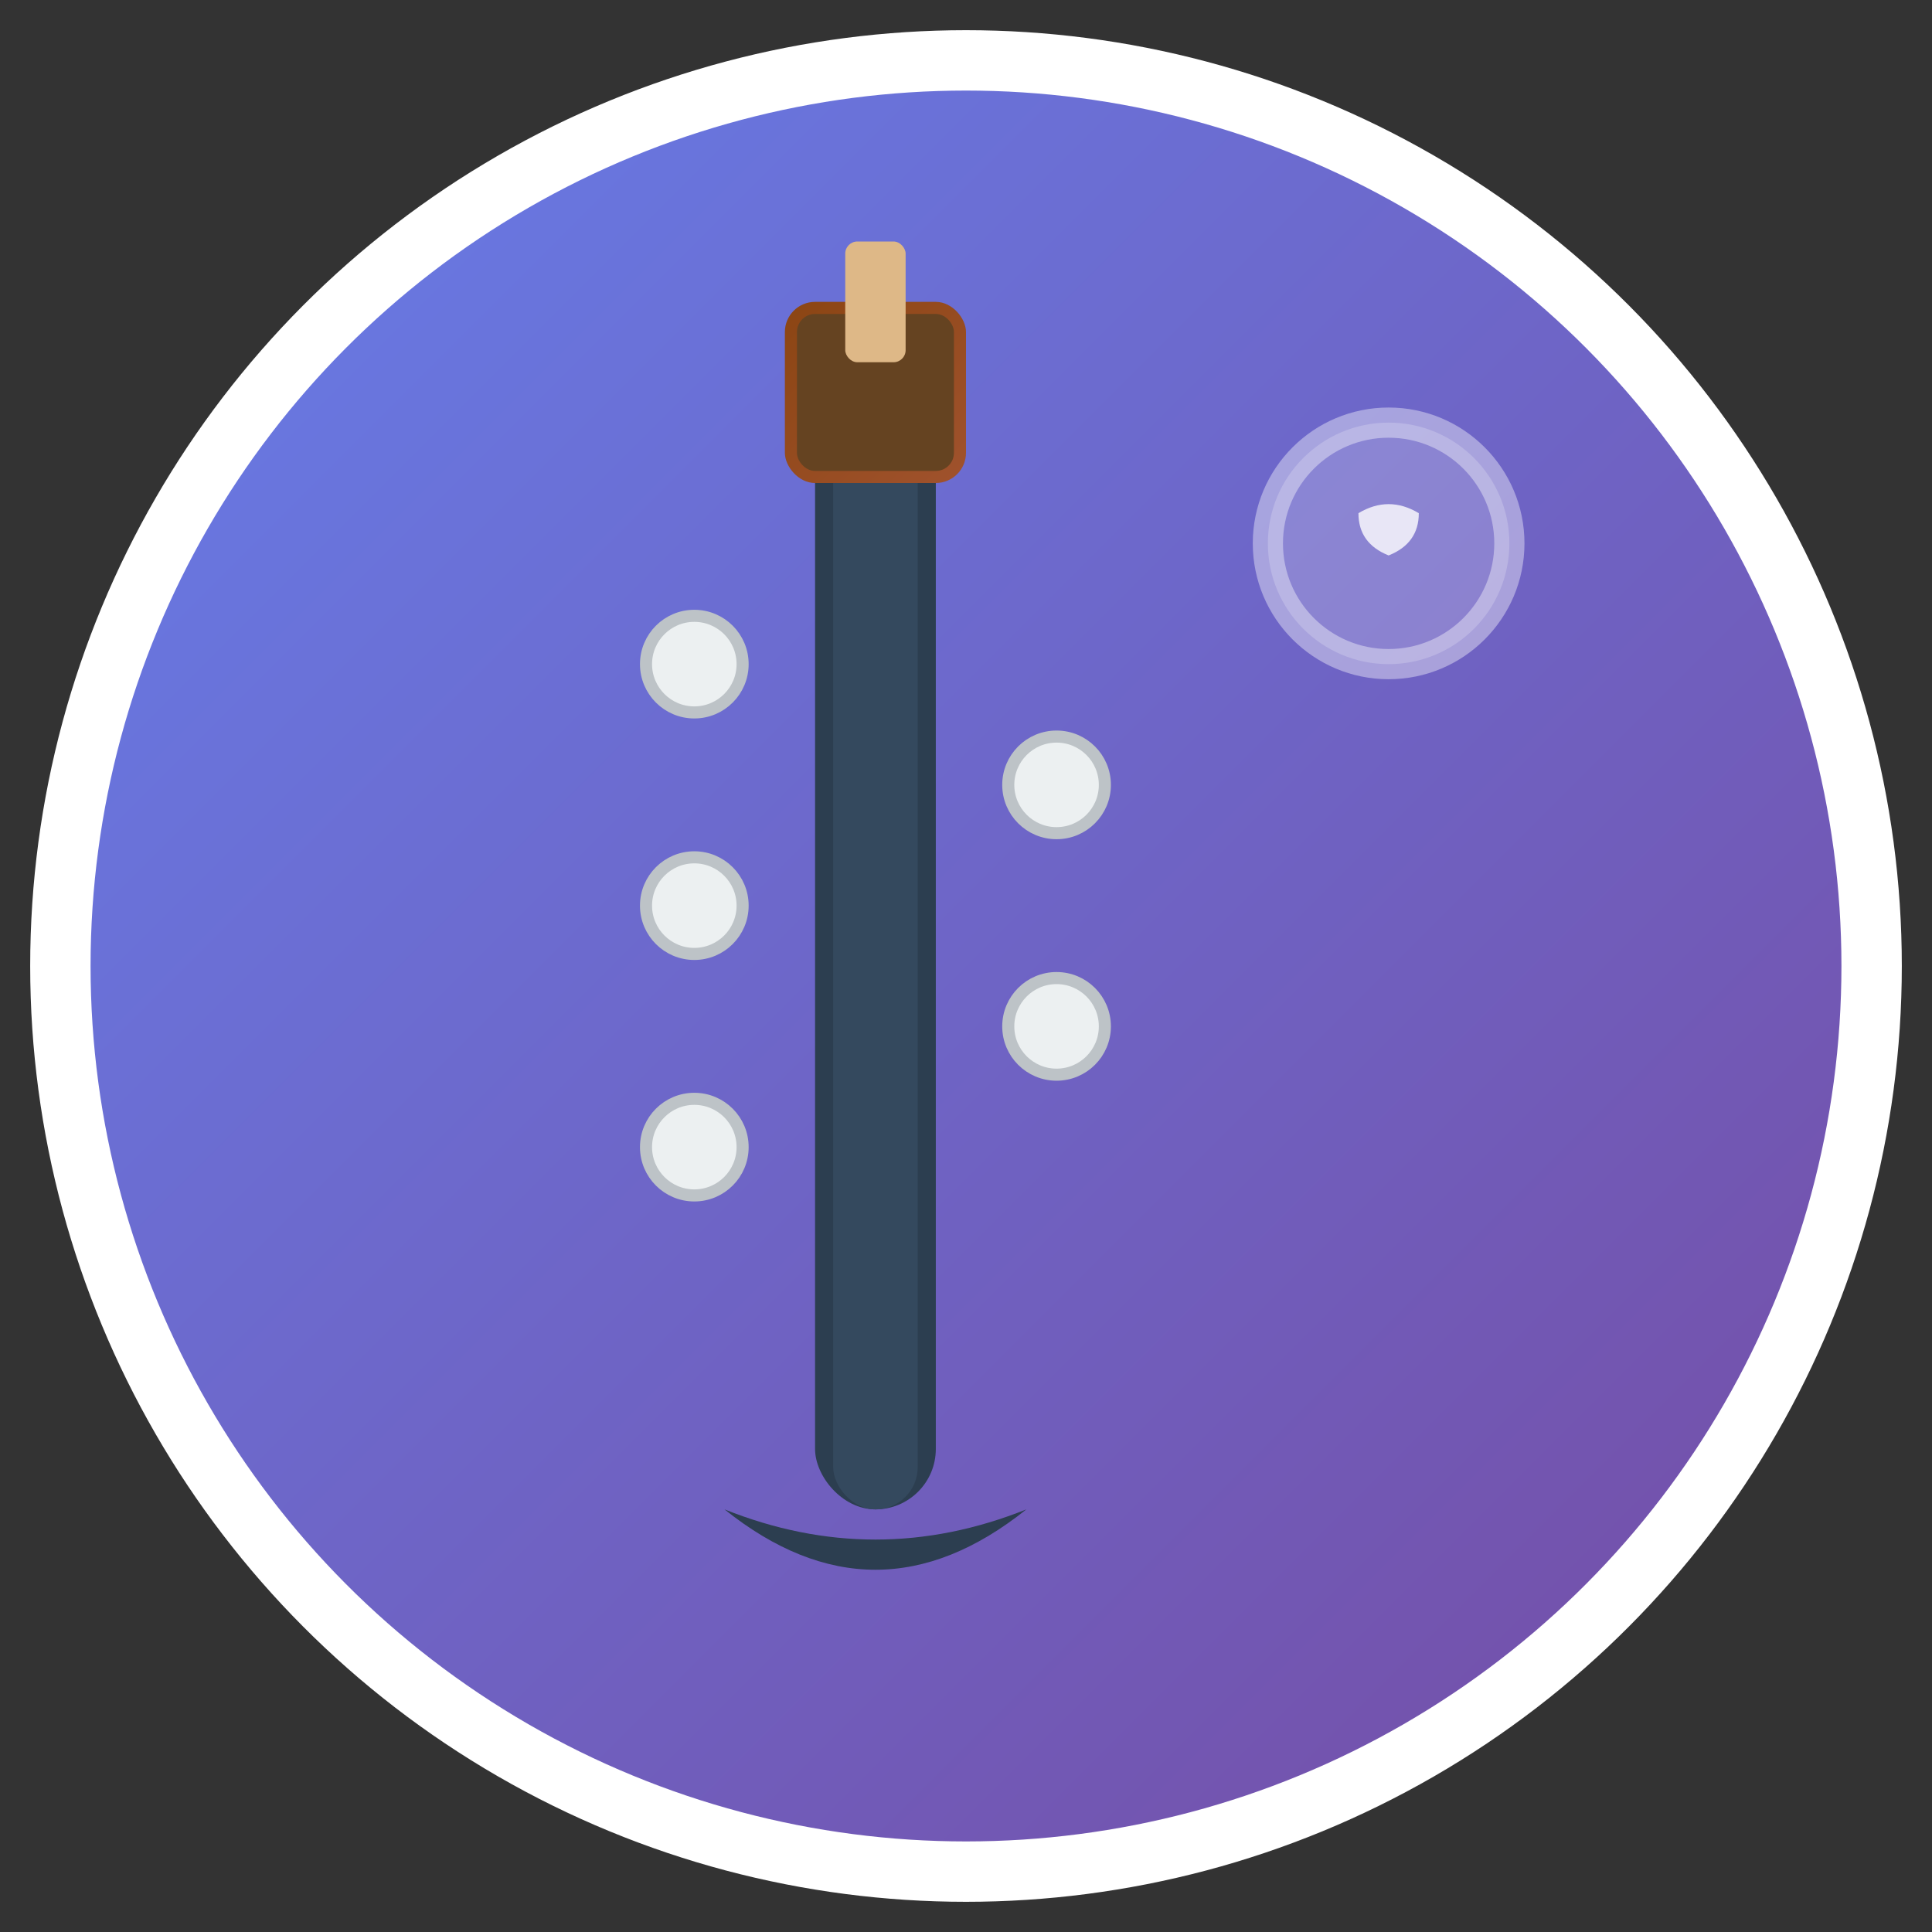
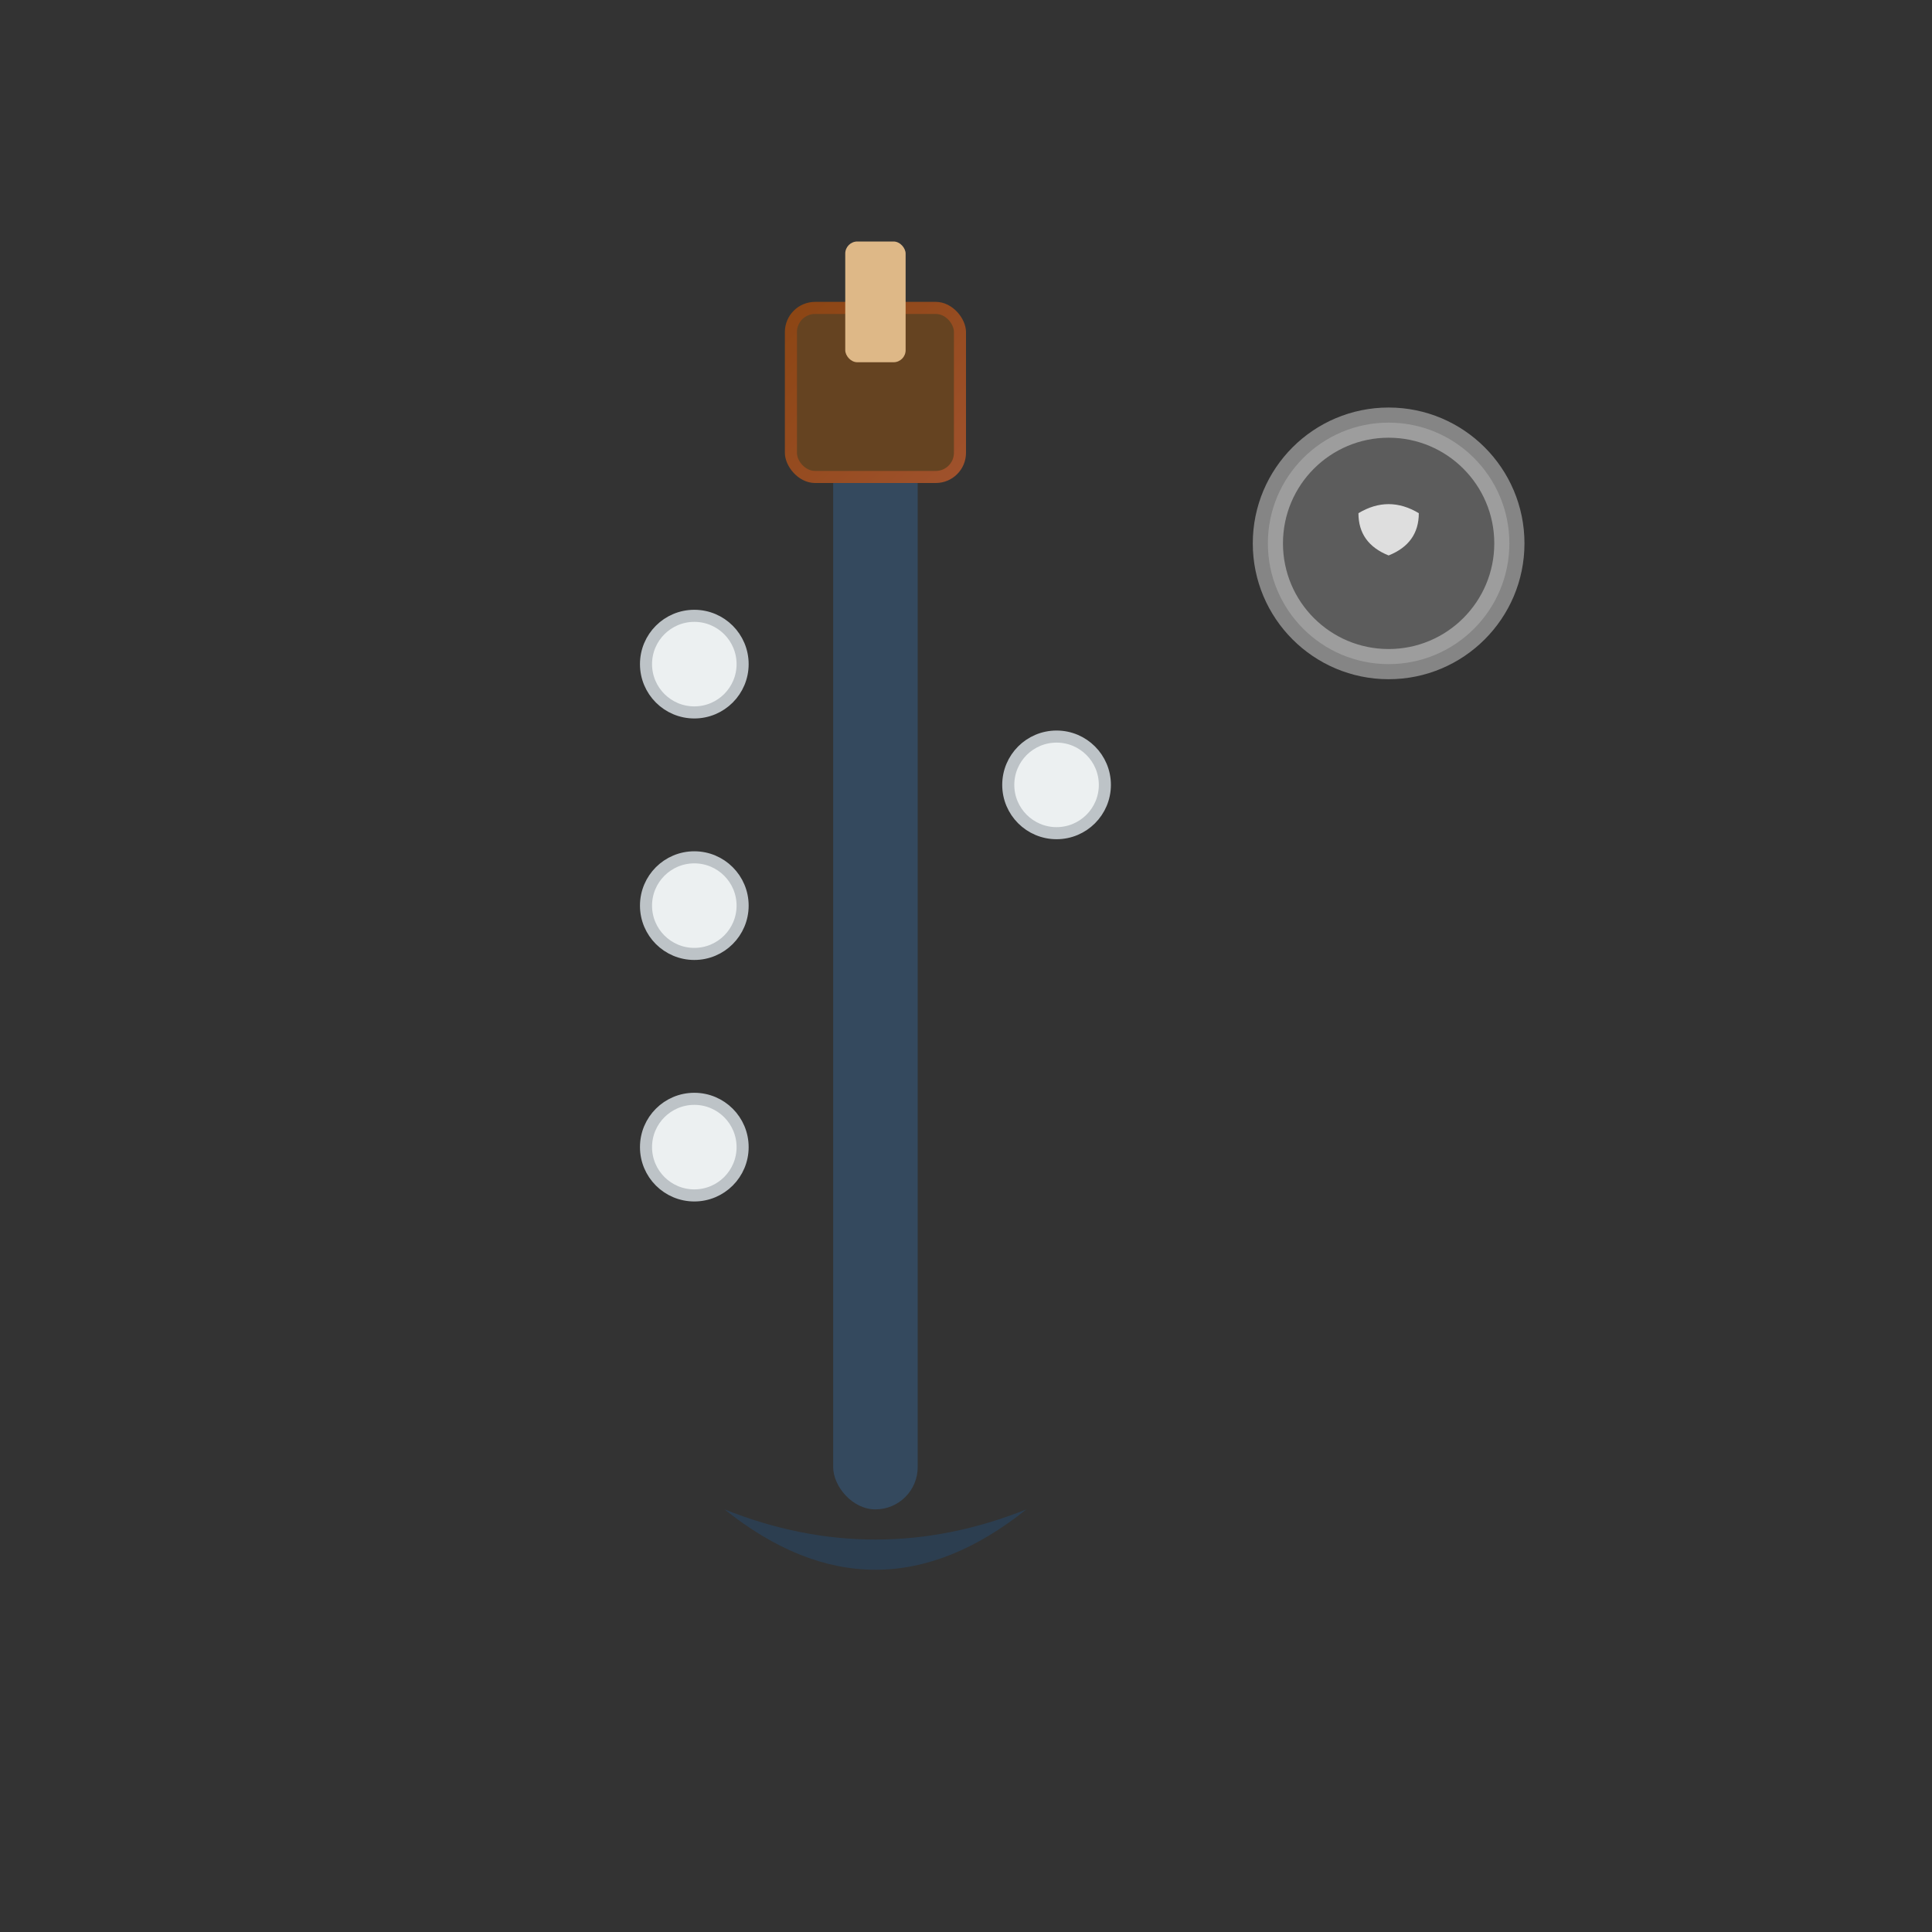
<svg xmlns="http://www.w3.org/2000/svg" viewBox="0 0 32 32" width="32" height="32">
  <rect x="0" y="0" width="32" height="32" fill="#333333" stroke="none" />
  <defs>
    <linearGradient id="clarinetGradient" x1="0%" y1="0%" x2="100%" y2="100%">
      <stop offset="0%" style="stop-color:#667eea;stop-opacity:1" />
      <stop offset="100%" style="stop-color:#764ba2;stop-opacity:1" />
    </linearGradient>
    <linearGradient id="woodGradient" x1="0%" y1="0%" x2="100%" y2="100%">
      <stop offset="0%" style="stop-color:#8b4513;stop-opacity:1" />
      <stop offset="100%" style="stop-color:#a0522d;stop-opacity:1" />
    </linearGradient>
  </defs>
-   <circle cx="16" cy="16" r="15" fill="url(#clarinetGradient)" stroke="#fff" stroke-width="1" />
-   <rect x="13.5" y="7" width="2" height="18" fill="#2c3e50" rx="1" />
  <rect x="13.8" y="7" width="1.4" height="18" fill="#34495e" rx="0.7" />
  <path d="M 12 25 Q 14.5 27 17 25 Q 14.5 26 12 25" fill="#2c3e50" />
  <circle cx="11.5" cy="11" r="0.8" fill="#ecf0f1" stroke="#bdc3c7" stroke-width="0.2" />
  <circle cx="17.5" cy="13" r="0.8" fill="#ecf0f1" stroke="#bdc3c7" stroke-width="0.2" />
  <circle cx="11.5" cy="15" r="0.8" fill="#ecf0f1" stroke="#bdc3c7" stroke-width="0.2" />
-   <circle cx="17.5" cy="17" r="0.8" fill="#ecf0f1" stroke="#bdc3c7" stroke-width="0.2" />
  <circle cx="11.5" cy="19" r="0.8" fill="#ecf0f1" stroke="#bdc3c7" stroke-width="0.2" />
  <rect x="13" y="5" width="3" height="3" fill="url(#woodGradient)" rx="0.5" />
  <rect x="13.2" y="5.2" width="2.6" height="2.6" fill="#654321" rx="0.3" />
  <rect x="14" y="4" width="1" height="2" fill="#deb887" rx="0.2" />
  <circle cx="23" cy="9" r="2" fill="rgba(255,255,255,0.2)" stroke="rgba(255,255,255,0.4)" stroke-width="0.5" />
  <path d="M 22.5 8.5 Q 23 8.2 23.5 8.5 Q 23.5 9 23 9.2 Q 22.5 9 22.5 8.5" fill="rgba(255,255,255,0.8)" />
</svg>